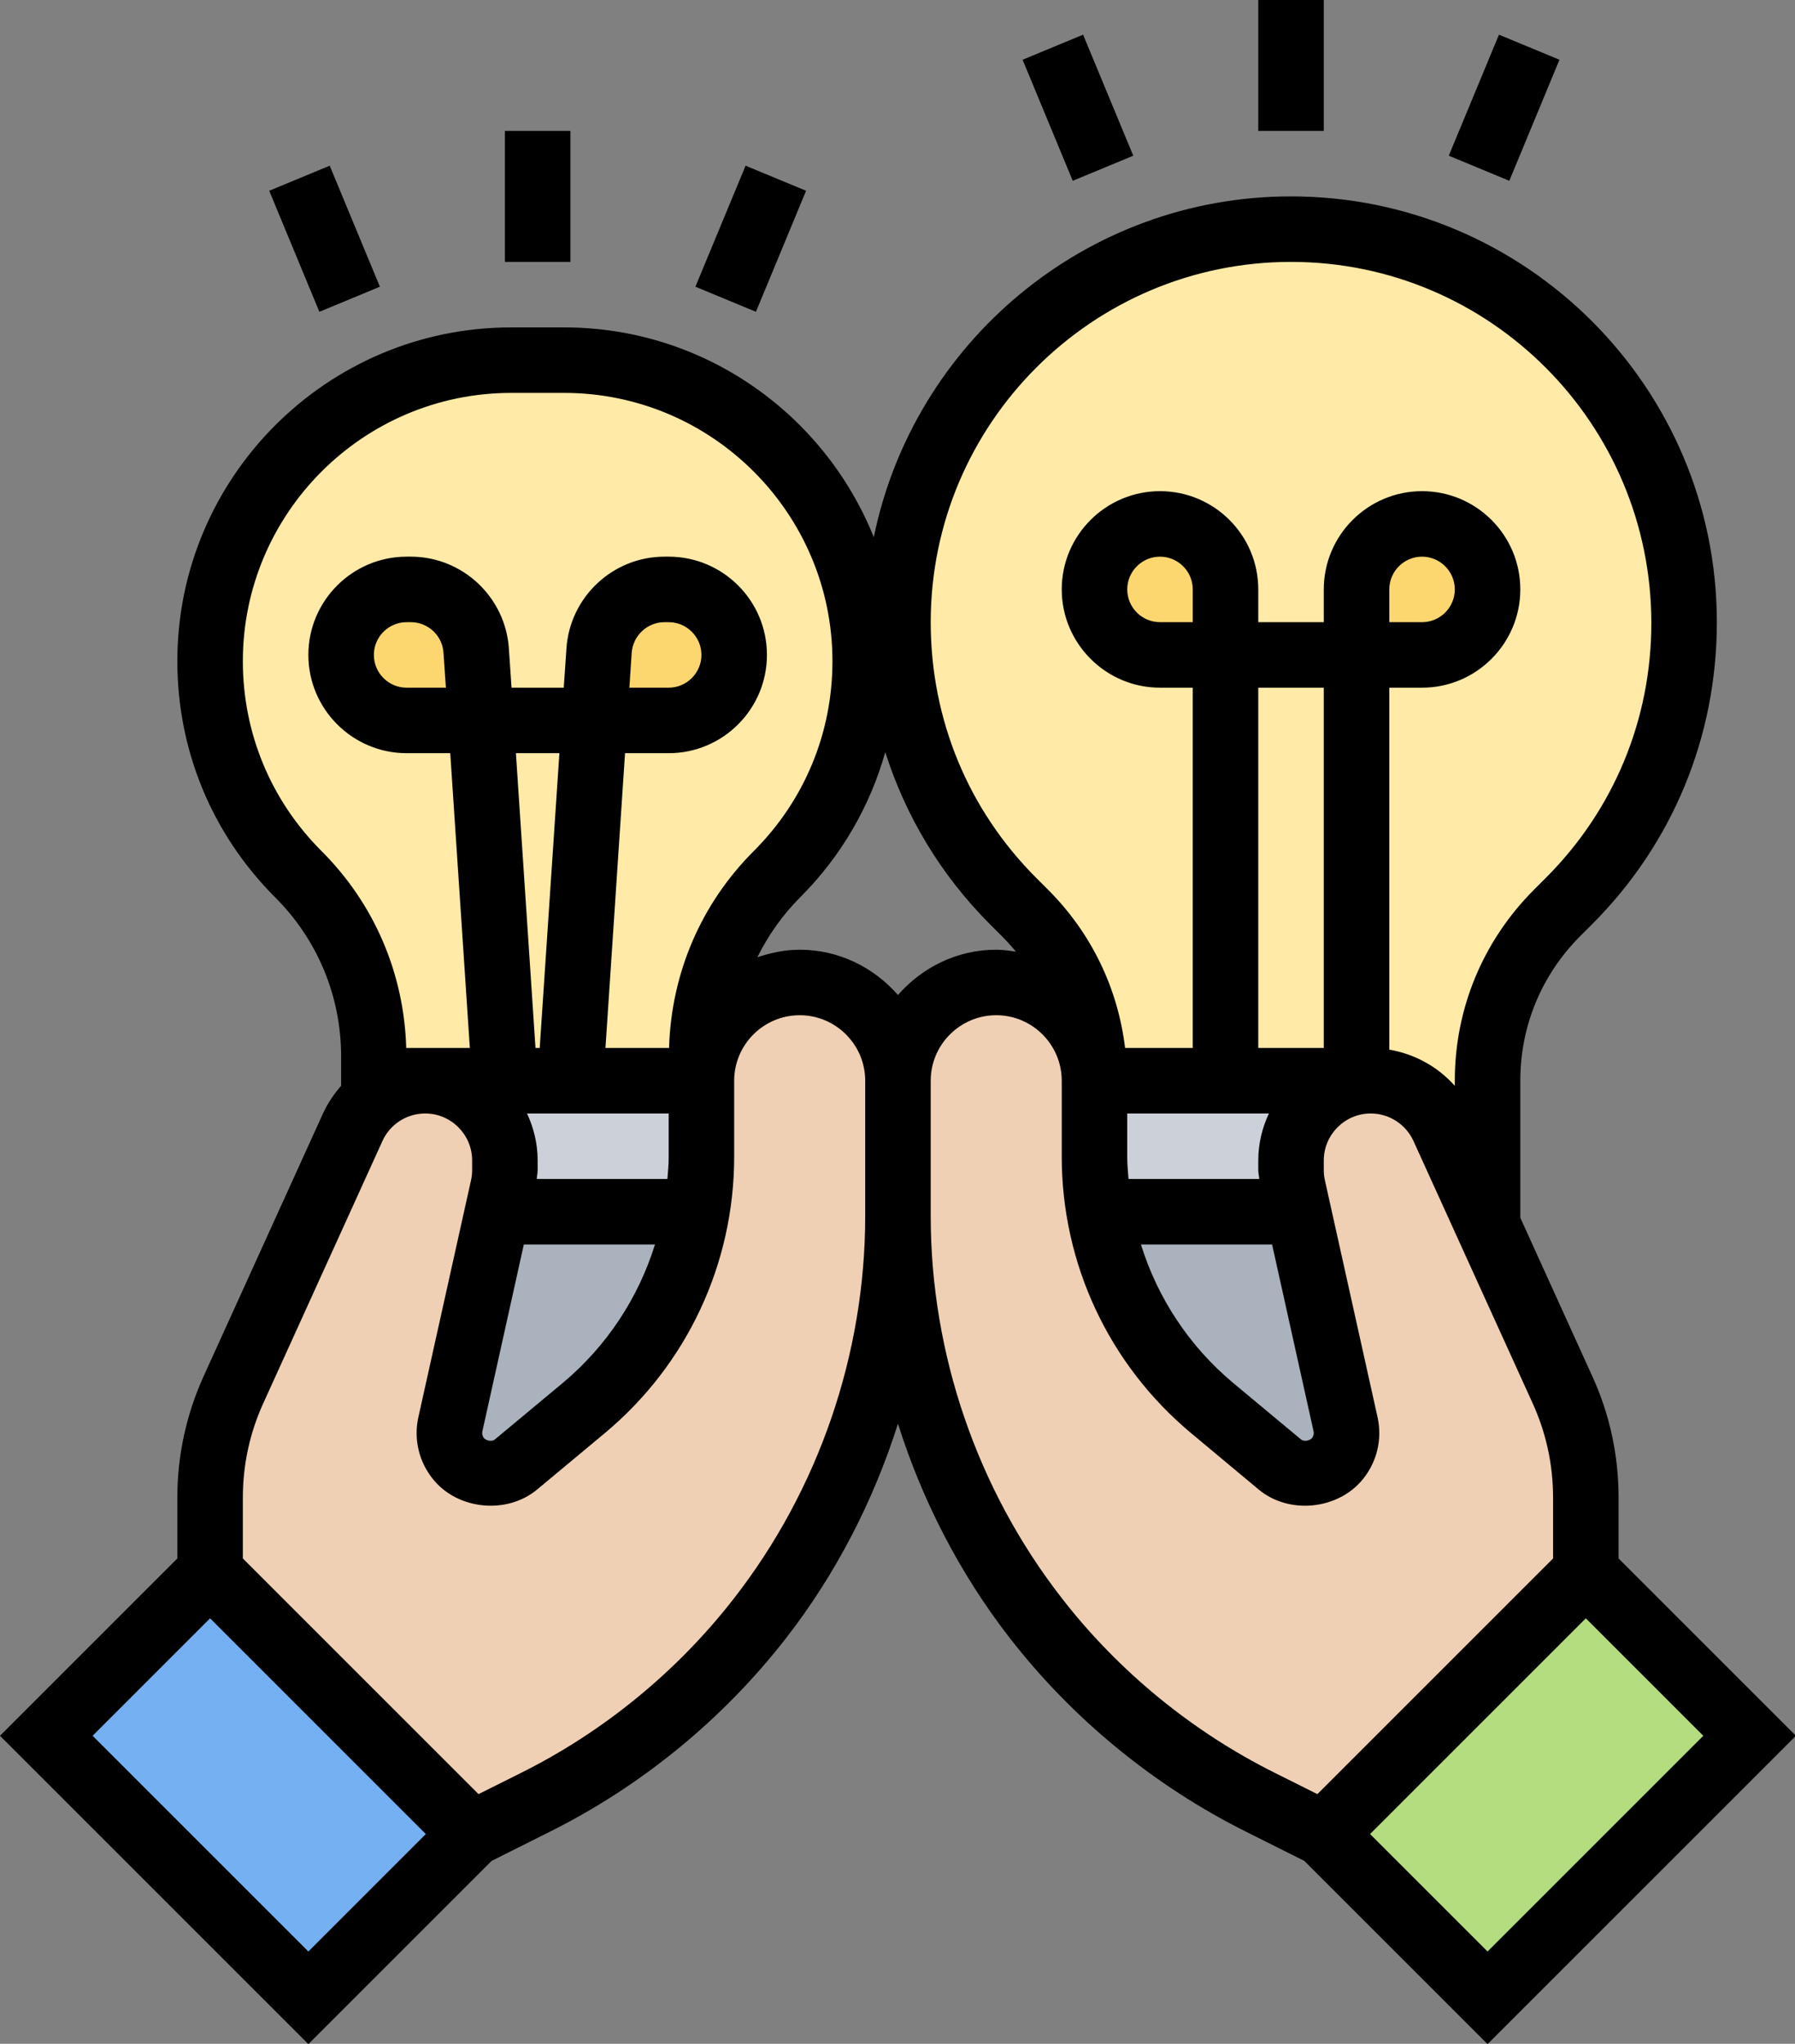
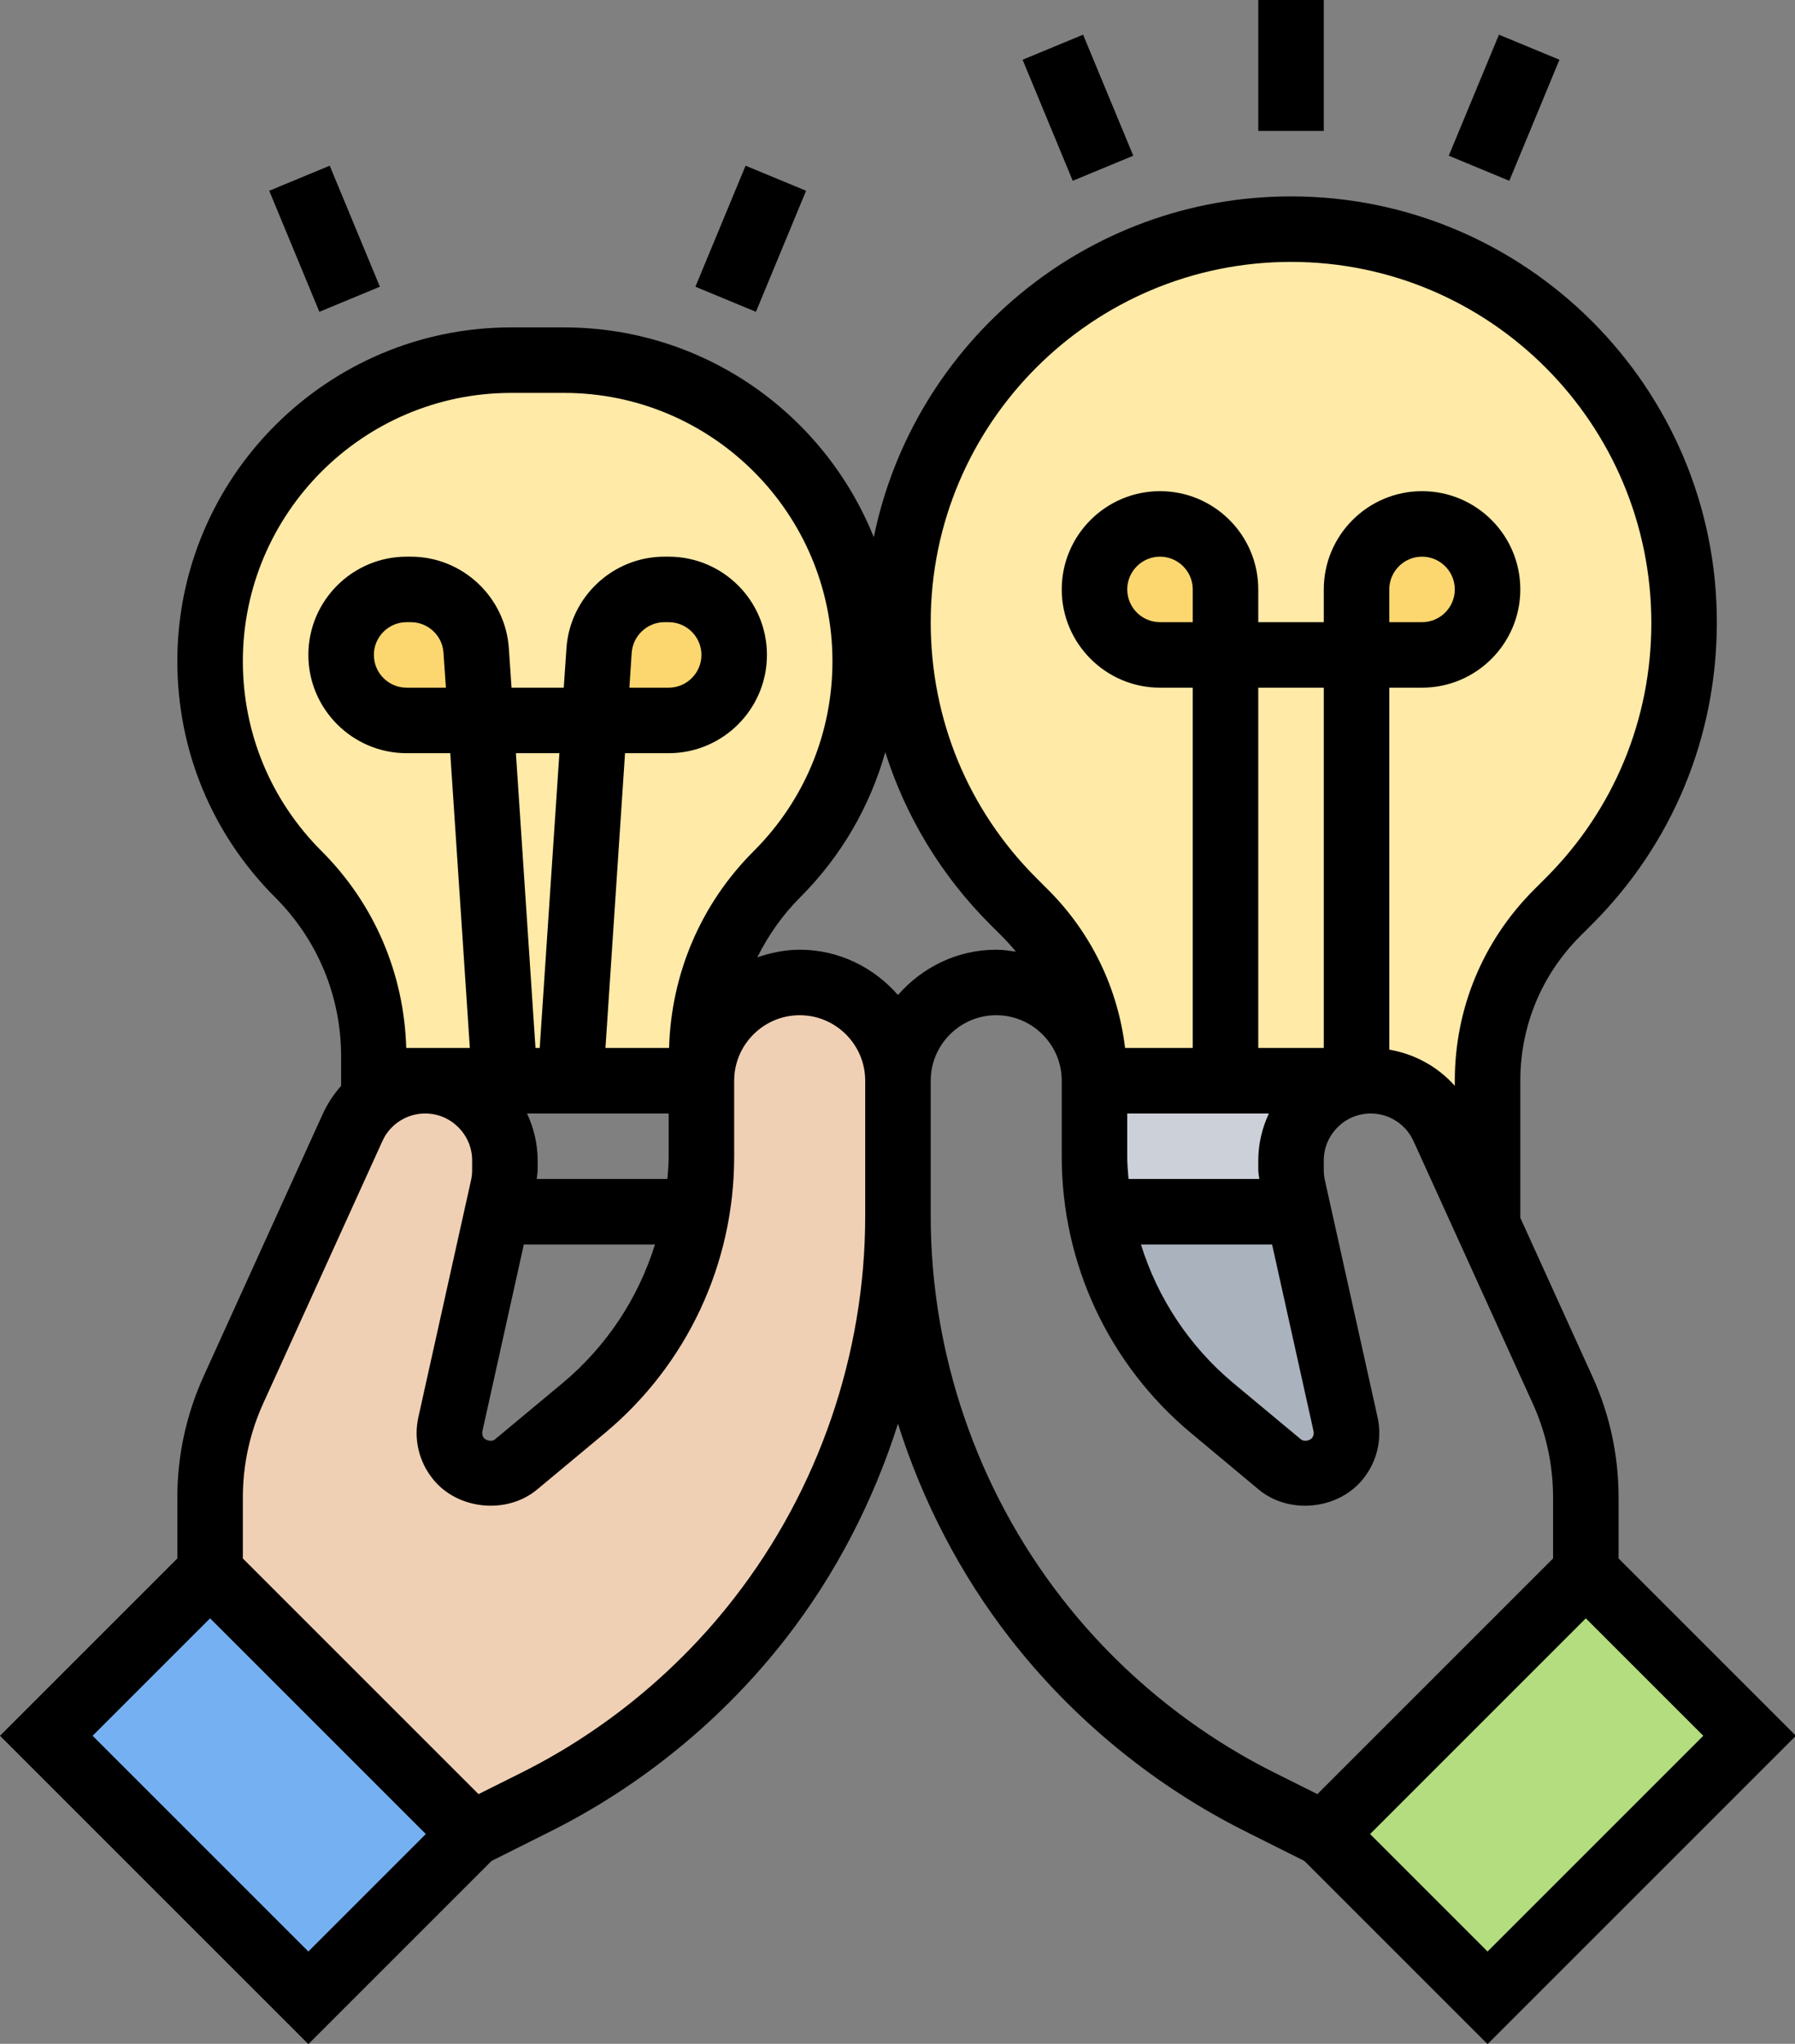
<svg xmlns="http://www.w3.org/2000/svg" height="62.4" preserveAspectRatio="xMidYMid meet" version="1.0" viewBox="0.0 -0.0 54.8 62.4" width="54.8" zoomAndPan="magnify">
  <rect x="0.0" y="-0.0" width="54.8" height="62.4" fill="#808080" stroke="none" />
  <defs>
    <clipPath id="a">
      <path d="M 0 5 L 54.828 5 L 54.828 62.41 L 0 62.41 Z M 0 5" />
    </clipPath>
  </defs>
  <g>
    <g id="change1_1">
      <path d="M 53.414 52.996 L 45.414 60.996 L 40.414 55.996 L 48.414 47.996 L 53.414 52.996" fill="#b4dd7f" />
    </g>
    <g id="change2_1">
      <path d="M 14.414 55.996 L 9.414 60.996 L 1.414 52.996 L 6.414 47.996 L 14.414 55.996" fill="#75b1f2" />
    </g>
    <g id="change3_1">
      <path d="M 41.074 43.484 C 41.094 43.574 41.105 43.676 41.105 43.766 C 41.105 44.426 40.562 44.996 39.863 44.996 C 39.574 44.996 39.293 44.895 39.062 44.707 L 37.016 42.996 C 35.172 41.465 33.953 39.324 33.562 36.996 L 39.633 36.996 L 41.074 43.484" fill="#aab2bd" />
    </g>
    <g id="change3_2">
-       <path d="M 15.195 36.996 L 21.266 36.996 C 20.875 39.324 19.656 41.465 17.812 42.996 L 15.766 44.707 C 15.535 44.895 15.254 44.996 14.965 44.996 C 14.266 44.996 13.723 44.426 13.723 43.766 C 13.723 43.676 13.734 43.574 13.754 43.484 L 15.195 36.996" fill="#aab2bd" />
-     </g>
+       </g>
    <g id="change4_1">
      <path d="M 41.414 32.996 L 41.844 32.996 C 40.504 32.996 39.414 34.086 39.414 35.426 L 39.414 35.727 C 39.414 35.906 39.434 36.086 39.473 36.254 L 39.633 36.996 L 33.562 36.996 C 33.465 36.445 33.414 35.887 33.414 35.316 L 33.414 32.996 L 41.414 32.996" fill="#ccd1d9" />
    </g>
    <g id="change4_2">
-       <path d="M 21.414 32.996 L 21.414 35.316 C 21.414 35.887 21.363 36.445 21.266 36.996 L 15.195 36.996 L 15.355 36.254 C 15.395 36.086 15.414 35.906 15.414 35.727 L 15.414 35.426 C 15.414 34.086 14.324 32.996 12.984 32.996 L 21.414 32.996" fill="#ccd1d9" />
-     </g>
+       </g>
    <g id="change5_1">
-       <path d="M 48.414 47.996 L 40.414 55.996 L 38.473 55.027 C 35.805 53.688 33.465 51.777 31.625 49.414 C 30.254 47.656 29.203 45.695 28.492 43.625 C 27.785 41.547 27.414 39.355 27.414 37.137 L 27.414 32.996 C 27.414 31.336 28.754 29.996 30.414 29.996 C 31.242 29.996 31.992 30.336 32.535 30.875 C 33.004 31.344 33.324 31.984 33.395 32.688 C 33.406 32.785 33.414 32.895 33.414 32.996 L 33.414 35.316 C 33.414 35.887 33.465 36.445 33.562 36.996 C 33.953 39.324 35.172 41.465 37.016 42.996 L 39.062 44.707 C 39.293 44.895 39.574 44.996 39.863 44.996 C 40.562 44.996 41.105 44.426 41.105 43.766 C 41.105 43.676 41.094 43.574 41.074 43.484 L 39.633 36.996 L 39.473 36.254 C 39.434 36.086 39.414 35.906 39.414 35.727 L 39.414 35.426 C 39.414 34.086 40.504 32.996 41.844 32.996 C 42.805 32.996 43.664 33.555 44.062 34.426 L 45.414 37.395 L 47.695 42.414 C 48.172 43.457 48.414 44.586 48.414 45.727 L 48.414 47.996" fill="#f0d0b4" />
-     </g>
+       </g>
    <g id="change5_2">
      <path d="M 15.414 35.426 L 15.414 35.727 C 15.414 35.906 15.395 36.086 15.355 36.254 L 15.195 36.996 L 13.754 43.484 C 13.734 43.574 13.723 43.676 13.723 43.766 C 13.723 44.426 14.266 44.996 14.965 44.996 C 15.254 44.996 15.535 44.895 15.766 44.707 L 17.812 42.996 C 19.656 41.465 20.875 39.324 21.266 36.996 C 21.363 36.445 21.414 35.887 21.414 35.316 L 21.414 32.996 C 21.414 32.164 21.754 31.414 22.293 30.875 C 22.836 30.336 23.586 29.996 24.414 29.996 C 26.074 29.996 27.414 31.336 27.414 32.996 L 27.414 37.137 C 27.414 39.355 27.043 41.547 26.336 43.625 C 25.625 45.695 24.574 47.656 23.203 49.414 C 21.363 51.777 19.023 53.688 16.355 55.027 L 14.414 55.996 L 6.414 47.996 L 6.414 45.727 C 6.414 44.586 6.656 43.457 7.133 42.414 L 10.766 34.426 C 11.164 33.555 12.023 32.996 12.984 32.996 C 14.324 32.996 15.414 34.086 15.414 35.426" fill="#f0d0b4" />
    </g>
    <g id="change6_1">
      <path d="M 39.414 6.996 C 36.094 6.996 33.094 8.336 30.922 10.504 C 28.754 12.676 27.414 15.676 27.414 18.996 L 27.414 19.027 C 27.414 19.227 27.414 19.426 27.422 19.617 C 27.574 22.586 28.812 25.395 30.922 27.504 L 31.293 27.875 C 32.586 29.164 33.336 30.875 33.395 32.688 C 33.406 32.785 33.414 32.895 33.414 32.996 L 41.844 32.996 C 42.805 32.996 43.664 33.555 44.062 34.426 L 45.414 37.395 L 45.414 32.996 C 45.414 31.074 46.172 29.234 47.535 27.875 L 47.906 27.504 C 50.156 25.254 51.414 22.207 51.414 19.027 L 51.414 18.996 C 51.414 12.367 46.043 6.996 39.414 6.996" fill="#ffeaa7" />
    </g>
    <g id="change6_2">
      <path d="M 26.406 19.707 C 26.156 14.855 22.133 10.996 17.223 10.996 L 15.605 10.996 C 13.074 10.996 10.773 12.027 9.105 13.688 C 7.445 15.355 6.414 17.656 6.414 20.188 C 6.414 21.406 6.656 22.594 7.113 23.707 C 7.574 24.816 8.242 25.824 9.105 26.688 C 10.586 28.164 11.414 30.164 11.414 32.254 L 11.414 32.996 L 21.414 32.996 L 21.414 32.254 C 21.414 30.164 22.242 28.164 23.723 26.688 C 24.586 25.824 25.254 24.816 25.715 23.707 C 26.172 22.594 26.414 21.406 26.414 20.188 C 26.414 20.027 26.414 19.867 26.406 19.707" fill="#ffeaa7" />
    </g>
    <g id="change7_1">
      <path d="M 20.414 17.996 C 21.516 17.996 22.414 18.895 22.414 19.996 C 22.414 20.547 22.195 21.047 21.824 21.406 C 21.465 21.777 20.965 21.996 20.414 21.996 L 18.156 21.996 L 18.293 19.867 C 18.363 18.816 19.234 17.996 20.285 17.996 L 20.414 17.996" fill="#fcd770" />
    </g>
    <g id="change7_2">
      <path d="M 14.535 19.867 L 14.672 21.996 L 12.414 21.996 C 11.312 21.996 10.414 21.094 10.414 19.996 C 10.414 19.445 10.633 18.945 11.004 18.586 C 11.363 18.215 11.863 17.996 12.414 17.996 L 12.543 17.996 C 13.594 17.996 14.465 18.816 14.535 19.867" fill="#fcd770" />
    </g>
    <g id="change7_3">
      <path d="M 44.824 16.586 C 45.195 16.945 45.414 17.445 45.414 17.996 C 45.414 19.094 44.516 19.996 43.414 19.996 L 41.414 19.996 L 41.414 17.996 C 41.414 17.445 41.633 16.945 42.004 16.586 C 42.363 16.215 42.863 15.996 43.414 15.996 C 43.965 15.996 44.465 16.215 44.824 16.586" fill="#fcd770" />
    </g>
    <g id="change7_4">
      <path d="M 37.414 17.996 L 37.414 19.996 L 35.414 19.996 C 34.863 19.996 34.363 19.777 34.004 19.406 C 33.633 19.047 33.414 18.547 33.414 17.996 C 33.414 17.445 33.633 16.945 34.004 16.586 C 34.363 16.215 34.863 15.996 35.414 15.996 C 36.516 15.996 37.414 16.895 37.414 17.996" fill="#fcd770" />
    </g>
    <g clip-path="url(#a)" id="change8_7">
      <path d="M 32.418 48.797 C 29.836 45.48 28.414 41.336 28.414 37.129 L 28.414 32.996 C 28.414 31.895 29.312 30.996 30.414 30.996 C 31.516 30.996 32.414 31.895 32.414 32.996 L 32.414 35.312 C 32.414 38.586 33.855 41.668 36.371 43.762 L 38.426 45.477 C 39.352 46.25 40.855 46.098 41.613 45.156 C 42.043 44.621 42.203 43.934 42.055 43.266 L 40.449 36.039 C 40.426 35.938 40.414 35.832 40.414 35.727 L 40.414 35.43 C 40.414 34.641 41.059 33.996 41.848 33.996 C 42.406 33.996 42.918 34.324 43.152 34.836 L 46.785 42.832 C 47.203 43.746 47.414 44.723 47.414 45.727 L 47.414 47.582 L 40.219 54.777 L 38.922 54.129 C 36.398 52.871 34.148 51.027 32.418 48.797 Z M 22.41 48.797 C 20.68 51.027 18.43 52.871 15.906 54.129 L 14.609 54.777 L 7.414 47.582 L 7.414 45.727 C 7.414 44.723 7.625 43.746 8.043 42.832 L 11.676 34.836 C 11.906 34.324 12.422 33.996 12.98 33.996 C 13.77 33.996 14.414 34.641 14.414 35.43 L 14.414 35.727 C 14.414 35.832 14.402 35.938 14.379 36.039 L 12.773 43.266 C 12.625 43.934 12.785 44.621 13.215 45.156 C 13.969 46.102 15.477 46.246 16.398 45.477 L 18.457 43.762 C 20.973 41.668 22.414 38.586 22.414 35.312 L 22.414 32.996 C 22.414 31.895 23.312 30.996 24.414 30.996 C 25.516 30.996 26.414 31.895 26.414 32.996 L 26.414 37.129 C 26.414 41.336 24.992 45.48 22.41 48.797 Z M 2.828 52.996 L 6.414 49.41 L 13 55.996 L 9.414 59.582 Z M 13.613 20.996 L 12.414 20.996 C 11.863 20.996 11.414 20.547 11.414 19.996 C 11.414 19.445 11.863 18.996 12.414 18.996 L 12.543 18.996 C 13.066 18.996 13.508 19.406 13.539 19.93 Z M 19.215 20.996 L 19.285 19.93 C 19.324 19.406 19.762 18.996 20.285 18.996 L 20.414 18.996 C 20.965 18.996 21.414 19.445 21.414 19.996 C 21.414 20.547 20.965 20.996 20.414 20.996 Z M 9.812 25.98 C 8.266 24.434 7.414 22.375 7.414 20.188 C 7.414 15.672 11.09 11.996 15.605 11.996 L 17.223 11.996 C 21.738 11.996 25.414 15.672 25.414 20.188 C 25.414 22.375 24.562 24.434 23.016 25.98 C 21.398 27.594 20.492 29.723 20.426 31.996 L 18.484 31.996 L 19.082 22.996 L 20.414 22.996 C 22.07 22.996 23.414 21.648 23.414 19.996 C 23.414 18.34 22.07 16.996 20.414 16.996 L 20.285 16.996 C 18.711 16.996 17.398 18.227 17.293 19.797 L 17.211 20.996 L 15.617 20.996 L 15.535 19.797 C 15.43 18.227 14.117 16.996 12.543 16.996 L 12.414 16.996 C 10.762 16.996 9.414 18.34 9.414 19.996 C 9.414 21.648 10.762 22.996 12.414 22.996 L 13.746 22.996 L 14.344 31.996 L 12.402 31.996 C 12.336 29.723 11.43 27.594 9.812 25.98 Z M 42.414 18.996 L 42.414 17.996 C 42.414 17.445 42.863 16.996 43.414 16.996 C 43.965 16.996 44.414 17.445 44.414 17.996 C 44.414 18.547 43.965 18.996 43.414 18.996 Z M 40.414 31.996 L 38.414 31.996 L 38.414 20.996 L 40.414 20.996 Z M 36.414 18.996 L 35.414 18.996 C 34.863 18.996 34.414 18.547 34.414 17.996 C 34.414 17.445 34.863 16.996 35.414 16.996 C 35.965 16.996 36.414 17.445 36.414 17.996 Z M 38.445 35.996 L 34.453 35.996 C 34.434 35.77 34.414 35.543 34.414 35.312 L 34.414 33.996 L 38.738 33.996 C 38.535 34.434 38.414 34.914 38.414 35.43 L 38.414 35.727 C 38.414 35.816 38.438 35.906 38.445 35.996 Z M 38.836 37.996 L 40.102 43.699 C 40.121 43.793 40.086 43.863 40.055 43.906 C 40 43.969 39.828 44.039 39.707 43.938 L 37.652 42.227 C 36.305 41.102 35.34 39.629 34.832 37.996 Z M 20.414 35.312 C 20.414 35.543 20.395 35.77 20.375 35.996 L 16.387 35.996 C 16.391 35.906 16.414 35.816 16.414 35.727 L 16.414 35.43 C 16.414 34.914 16.293 34.434 16.09 33.996 L 20.414 33.996 Z M 15.992 37.996 L 19.996 37.996 C 19.488 39.629 18.523 41.102 17.176 42.227 L 15.117 43.941 C 15.004 44.039 14.828 43.969 14.773 43.906 C 14.742 43.863 14.707 43.793 14.727 43.699 Z M 15.75 22.996 L 17.078 22.996 L 16.477 31.996 L 16.348 31.996 Z M 27.414 30.379 C 26.68 29.539 25.613 28.996 24.414 28.996 C 23.961 28.996 23.531 29.09 23.121 29.227 C 23.453 28.559 23.887 27.938 24.43 27.395 C 25.68 26.145 26.559 24.621 27.027 22.965 C 27.648 24.922 28.727 26.723 30.223 28.219 L 30.586 28.582 C 30.738 28.734 30.879 28.891 31.016 29.055 C 30.816 29.027 30.621 28.996 30.414 28.996 C 29.215 28.996 28.148 29.539 27.414 30.379 Z M 39.414 7.996 C 45.48 7.996 50.414 12.93 50.414 19.023 C 50.414 21.965 49.27 24.727 47.191 26.805 L 46.828 27.168 C 45.273 28.727 44.414 30.793 44.414 32.996 L 44.414 33.152 C 43.898 32.57 43.191 32.18 42.414 32.047 L 42.414 20.996 L 43.414 20.996 C 45.07 20.996 46.414 19.648 46.414 17.996 C 46.414 16.34 45.07 14.996 43.414 14.996 C 41.762 14.996 40.414 16.34 40.414 17.996 L 40.414 18.996 L 38.414 18.996 L 38.414 17.996 C 38.414 16.34 37.07 14.996 35.414 14.996 C 33.762 14.996 32.414 16.34 32.414 17.996 C 32.414 19.648 33.762 20.996 35.414 20.996 L 36.414 20.996 L 36.414 31.996 L 34.348 31.996 C 34.129 30.172 33.316 28.484 32 27.168 L 31.637 26.805 C 29.559 24.727 28.414 21.965 28.414 18.996 C 28.414 12.93 33.348 7.996 39.414 7.996 Z M 45.414 59.582 L 41.828 55.996 L 48.414 49.41 L 52 52.996 Z M 54.828 52.996 L 49.414 47.582 L 49.414 45.727 C 49.414 44.434 49.145 43.18 48.605 42.004 L 46.414 37.18 L 46.414 32.996 C 46.414 31.328 47.062 29.762 48.242 28.582 L 48.605 28.219 C 51.062 25.762 52.414 22.496 52.414 18.996 C 52.414 11.828 46.582 5.996 39.414 5.996 C 33.141 5.996 27.891 10.465 26.676 16.402 C 25.172 12.652 21.504 9.996 17.223 9.996 L 15.605 9.996 C 9.988 9.996 5.414 14.566 5.414 20.188 C 5.414 22.91 6.473 25.469 8.398 27.395 C 9.699 28.695 10.414 30.422 10.414 32.258 L 10.414 33.152 C 10.191 33.406 10 33.691 9.855 34.008 L 6.223 42.004 C 5.688 43.18 5.414 44.434 5.414 45.727 L 5.414 47.582 L 0 52.996 L 9.414 62.41 L 15.008 56.816 L 16.801 55.918 C 19.59 54.523 22.074 52.488 23.988 50.027 C 25.52 48.059 26.664 45.828 27.414 43.469 C 28.16 45.828 29.309 48.059 30.84 50.027 C 32.754 52.488 35.238 54.523 38.027 55.918 L 39.82 56.816 L 45.414 62.41 L 54.828 52.996" fill="inherit" />
    </g>
    <g id="change8_1">
      <path d="M 40.414 -0.004 L 38.414 -0.004 L 38.414 3.996 L 40.414 3.996 L 40.414 -0.004" fill="inherit" />
    </g>
    <g id="change8_2">
      <path d="M 34.598 4.754 L 33.066 1.059 L 31.219 1.824 L 32.75 5.52 L 34.598 4.754" fill="inherit" />
    </g>
    <g id="change8_3">
      <path d="M 47.609 1.824 L 45.762 1.059 L 44.23 4.754 L 46.078 5.52 L 47.609 1.824" fill="inherit" />
    </g>
    <g id="change8_4">
-       <path d="M 17.414 3.996 L 15.414 3.996 L 15.414 7.996 L 17.414 7.996 L 17.414 3.996" fill="inherit" />
-     </g>
+       </g>
    <g id="change8_5">
      <path d="M 24.609 5.824 L 22.762 5.059 L 21.23 8.754 L 23.078 9.52 L 24.609 5.824" fill="inherit" />
    </g>
    <g id="change8_6">
      <path d="M 11.598 8.754 L 10.066 5.059 L 8.219 5.824 L 9.75 9.52 L 11.598 8.754" fill="inherit" />
    </g>
  </g>
</svg>